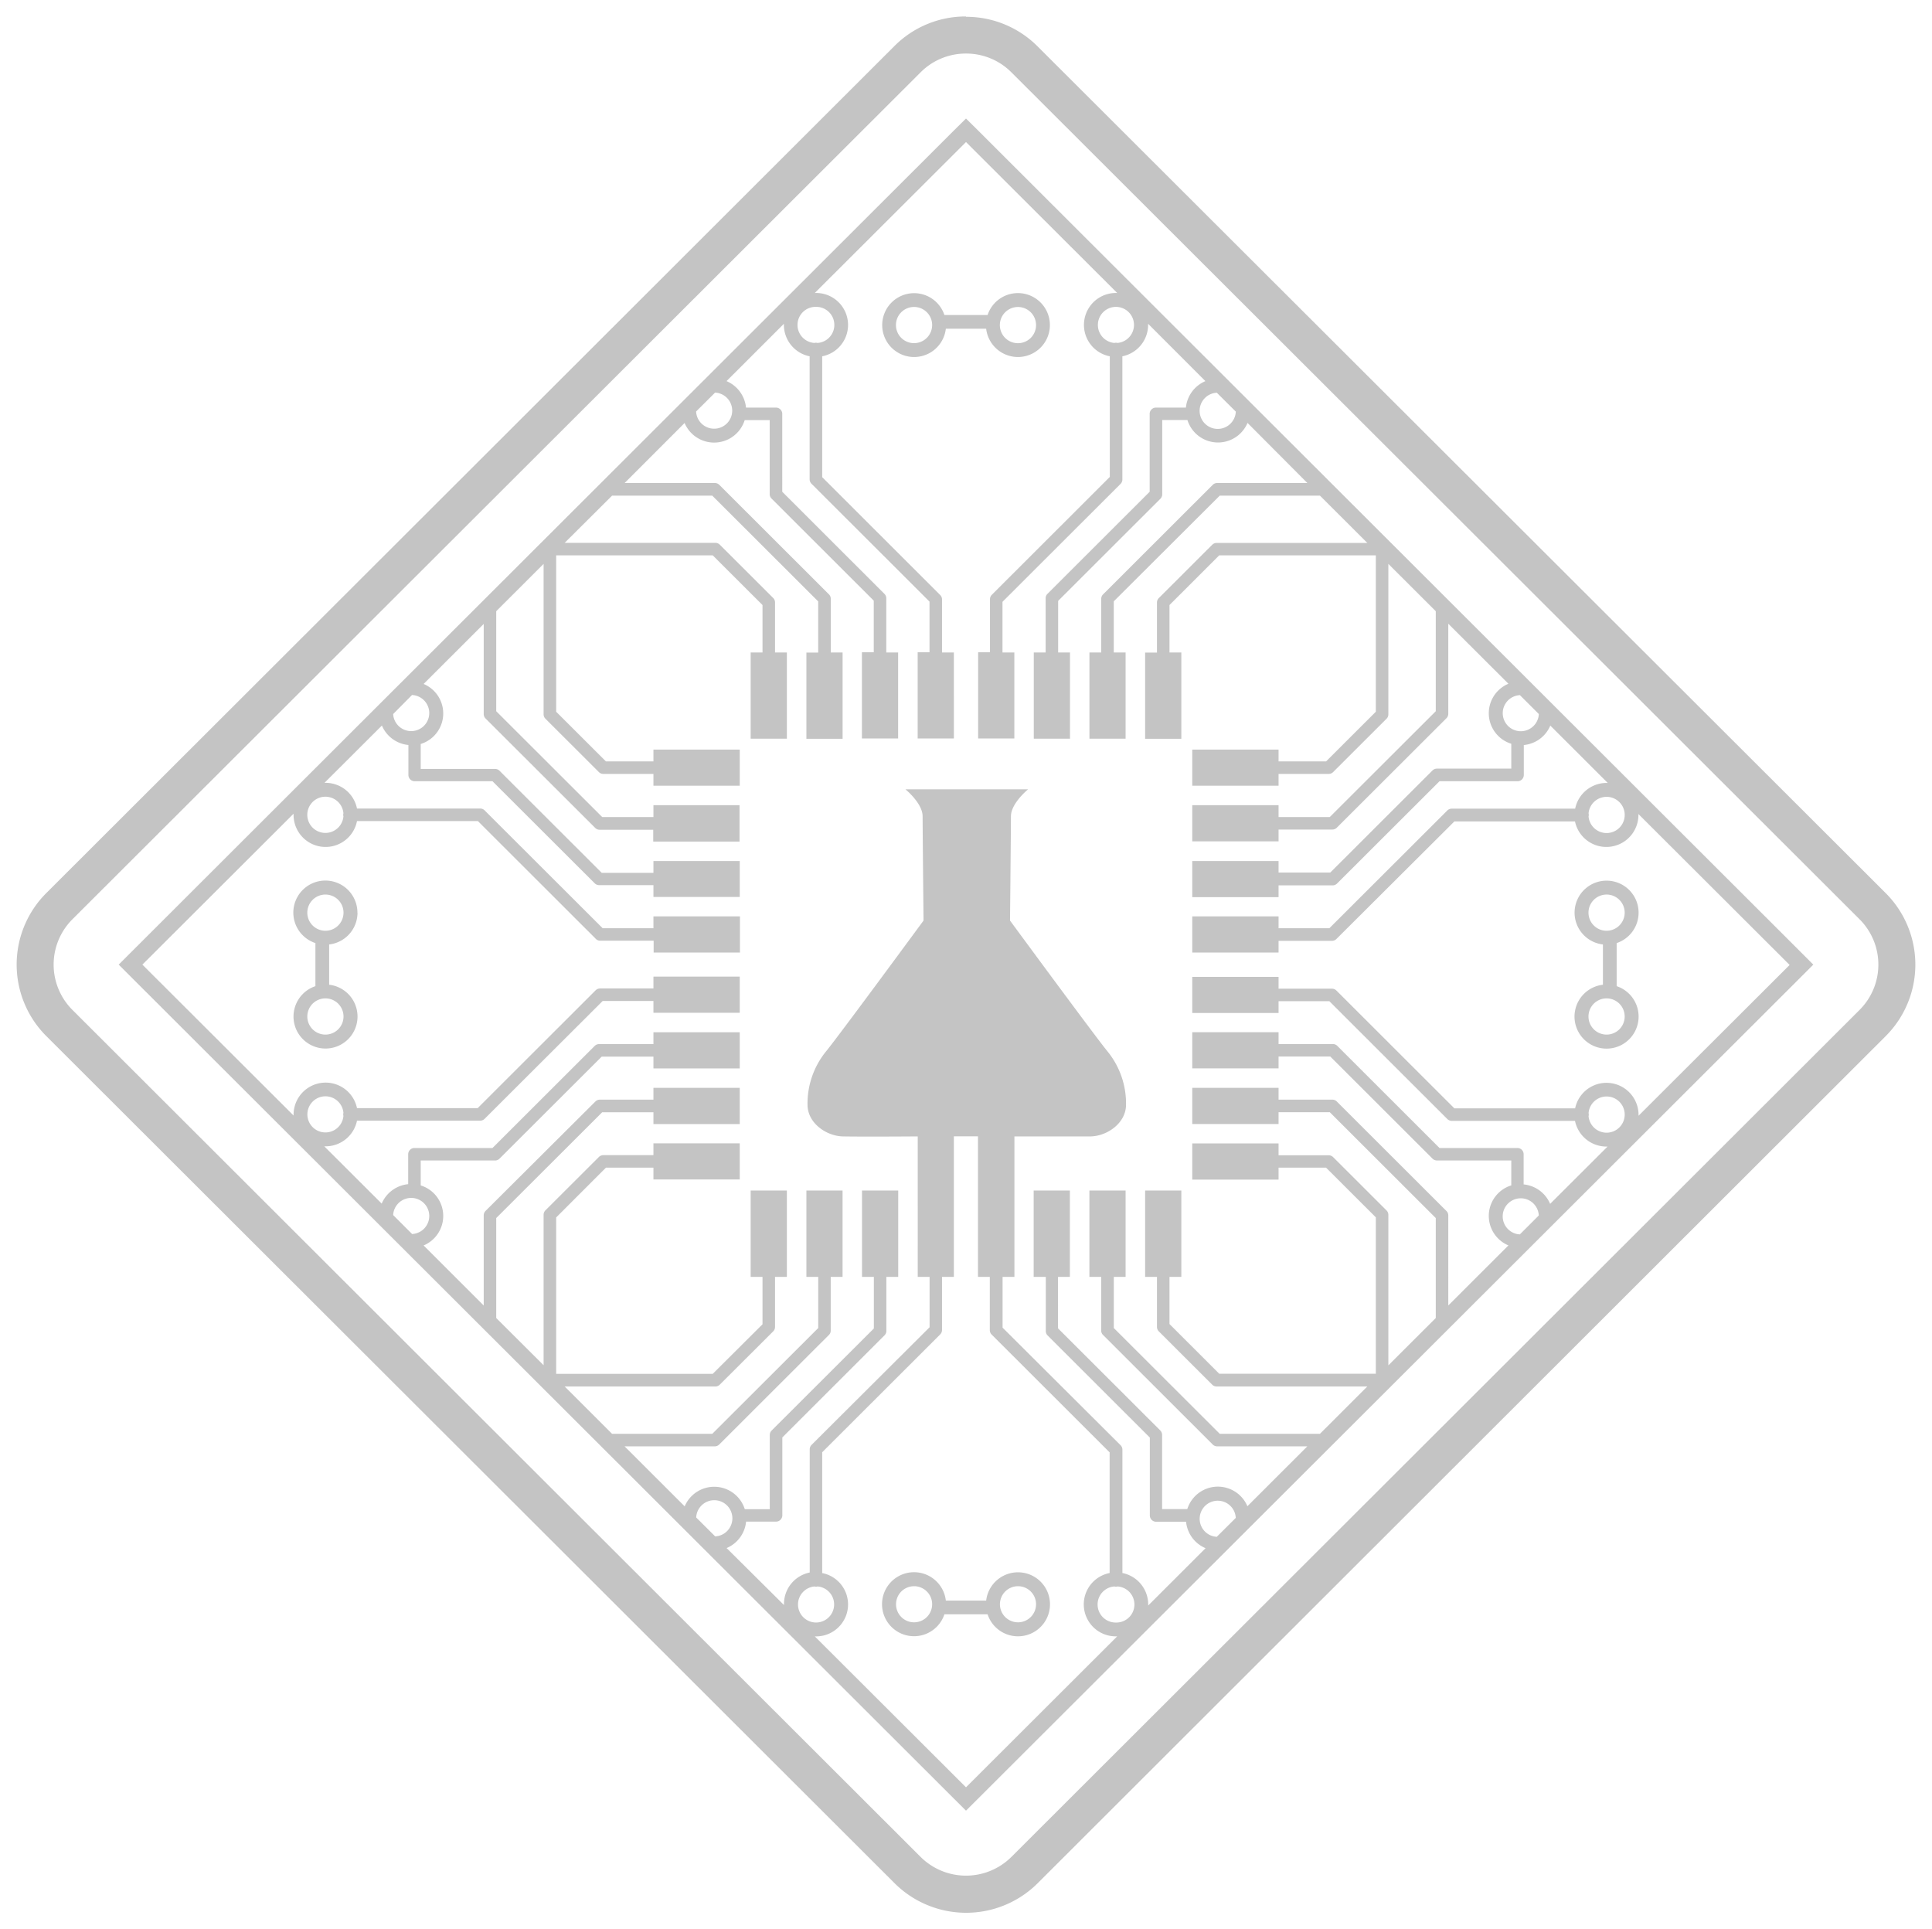
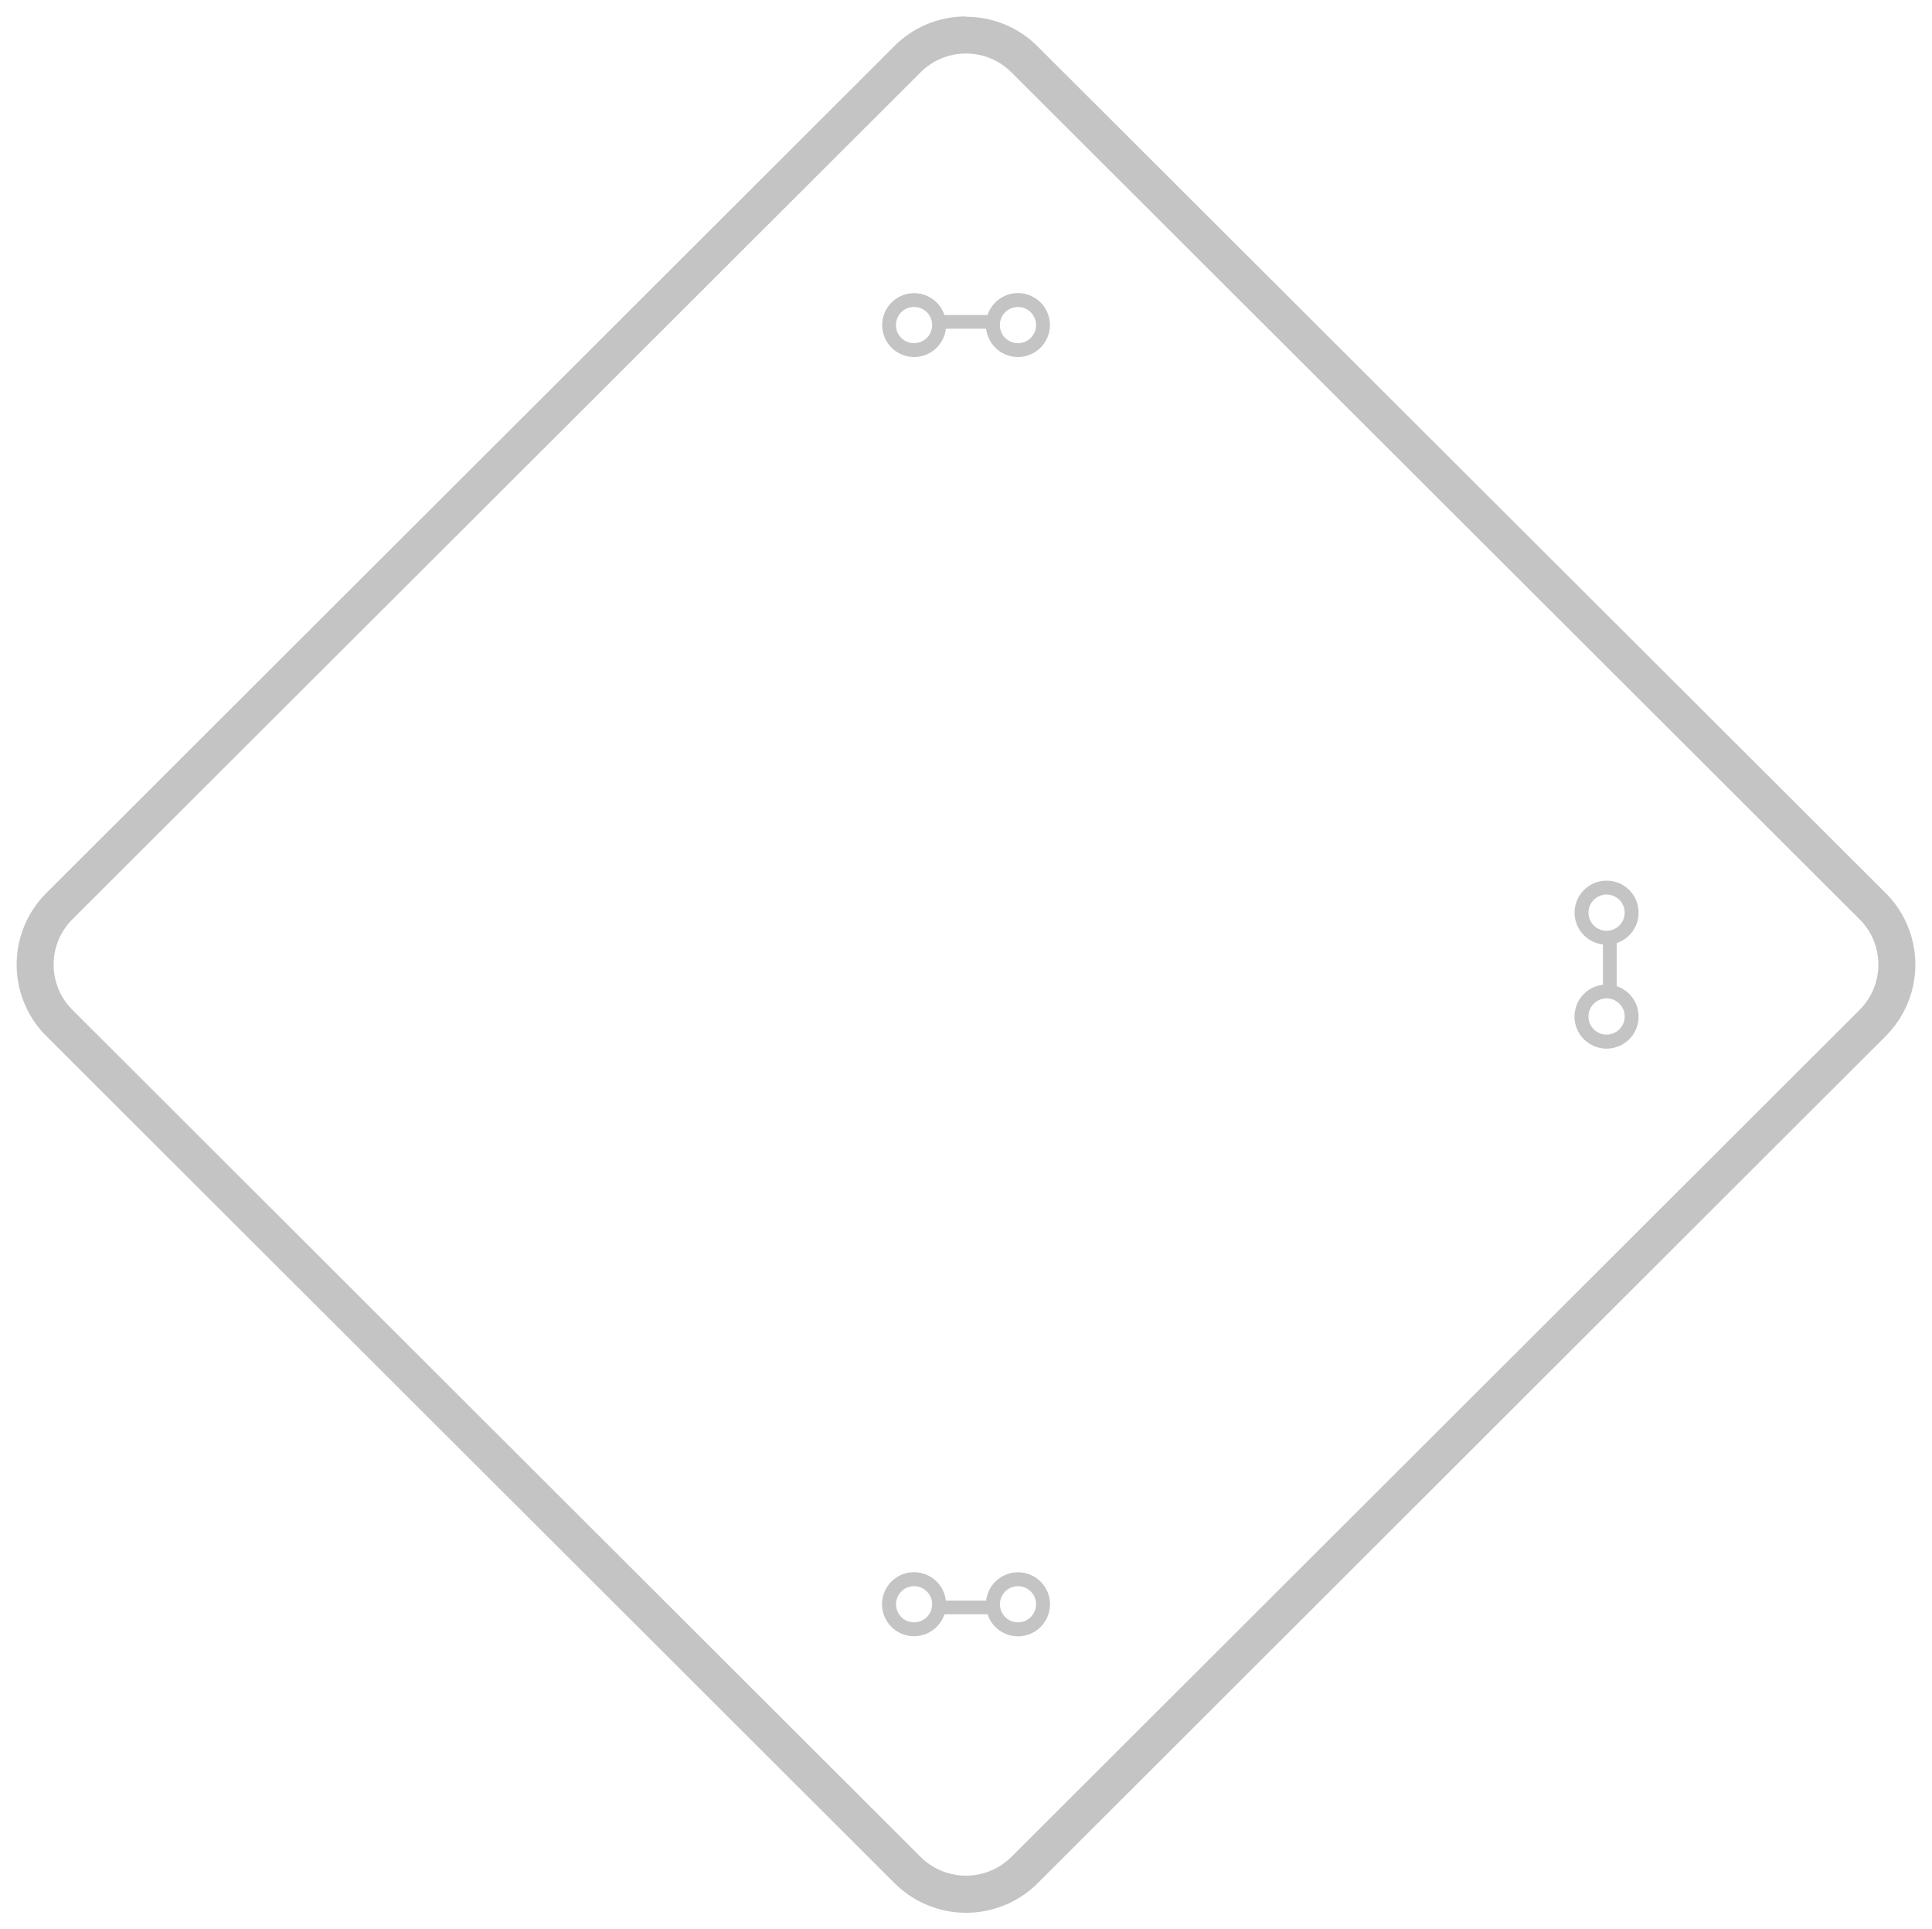
<svg xmlns="http://www.w3.org/2000/svg" id="Слой_1" data-name="Слой 1" viewBox="0 0 460 459.32">
  <defs>
    <style>.cls-1{fill:#c4c4c4;fill-rule:evenodd;}</style>
  </defs>
-   <path class="cls-1" d="M431.74,229.66l-2.81-2.81L232.81,31,230,28.22,227.19,31,31.07,226.85l-2.81,2.81,2.81,2.81L227.19,428.29l2.81,2.8,2.81-2.8L428.93,232.47Zm-53.51-36a4.31,4.31,0,1,1,0,.73,1.36,1.36,0,0,0,0-.73ZM366.39,170a4.3,4.3,0,1,1-4.51-4.5ZM294.24,98a4.31,4.31,0,1,1-4.52-4.5ZM270,77.36a4.32,4.32,0,0,1-3.94,4.29,1.36,1.36,0,0,0-.73,0A4.3,4.3,0,1,1,270,77.36Zm-75.74-4.3a4.3,4.3,0,0,1,.37,8.59,1.36,1.36,0,0,0-.73,0,4.3,4.3,0,0,1,.36-8.59Zm-24,20.41a4.3,4.3,0,1,1-4.52,4.5Zm-72.16,72A4.3,4.3,0,1,1,93.61,170ZM81.77,194.36a4.31,4.31,0,1,1,0-.73,1.36,1.36,0,0,0,0,.73Zm0,71.32a4.3,4.3,0,1,1,0-.73,1.36,1.36,0,0,0,0,.73Zm11.84,23.61a4.3,4.3,0,1,1,4.51,4.51Zm72.15,72a4.31,4.31,0,1,1,4.52,4.5ZM190,382a4.31,4.31,0,0,1,3.94-4.29,1.13,1.13,0,0,0,.36.06,1.15,1.15,0,0,0,.37-.06A4.3,4.3,0,1,1,190,382Zm40,43.53-36-35.93h.26a7.61,7.61,0,0,0,1.5-15.08V345.76l28.09-28.05a1.5,1.5,0,0,0,.44-1.06V304h2.82V270.54h5.74V304h2.82v12.68a1.46,1.46,0,0,0,.44,1.06l28.09,28.05v28.72a7.61,7.61,0,0,0,1.49,15.08H266Zm35.71-39.23a4.3,4.3,0,0,1-.36-8.59,1.13,1.13,0,0,0,.36.06,1.15,1.15,0,0,0,.37-.06,4.3,4.3,0,0,1-.37,8.59Zm24-20.41a4.3,4.3,0,1,1,4.52-4.5Zm72.16-72a4.3,4.3,0,1,1,4.51-4.51ZM378.23,265a4.31,4.31,0,1,1,0,.73,1.36,1.36,0,0,0,0-.73Zm11.9.64c0-.09,0-.18,0-.27a7.63,7.63,0,0,0-15.1-1.49H346.28l-28.1-28.06a1.53,1.53,0,0,0-1.05-.43H304.42v-2.82H283.87v8.61h20.55v-2.81h12.09l28.09,28.05a1.5,1.5,0,0,0,1.06.44H375a7.65,7.65,0,0,0,7.48,6.12h.27l-13.67,13.64a7.64,7.64,0,0,0-6.31-4.63V274.8a1.48,1.48,0,0,0-1.49-1.48H342.74L318.4,249a1.48,1.48,0,0,0-1-.43H304.42v-2.82H283.87v8.61h20.55v-2.82h12.31l24.34,24.31a1.49,1.49,0,0,0,1.05.44h17.71v5.93a7.61,7.61,0,0,0-.68,14.29l-14.32,14.3V289.37a1.46,1.46,0,0,0-.44-1.05l-26.1-26.07a1.49,1.49,0,0,0-1.05-.44H304.42V259H283.87v8.61h20.55V264.8h12.2L341.85,290V313.8l-11.29,11.27V289.24a1.48,1.48,0,0,0-.43-1.05l-12.72-12.7a1.5,1.5,0,0,0-1.06-.44H304.42v-2.81H283.87v8.6h20.55V278h11.31l11.85,11.83v37.23H290.29l-11.84-11.83V304h2.82V283.44h-8.62V304h2.82v11.91a1.49,1.49,0,0,0,.43,1.06l12.72,12.7a1.53,1.53,0,0,0,1.06.43h35.87l-11.28,11.27H290.42l-25.23-25.19V304H268V283.44h-8.62V304h2.81v12.79a1.43,1.43,0,0,0,.45,1.05l26.1,26.07a1.46,1.46,0,0,0,1.05.44h21.48L297,358.61a7.63,7.63,0,0,0-14.31.68h-6V341.61a1.49,1.49,0,0,0-.44-1.05l-24.34-24.3V304h2.82V283.44h-8.62V304H249v12.9a1.45,1.45,0,0,0,.43,1.05l24.34,24.31v18.55a1.5,1.5,0,0,0,1.5,1.49h7.13a7.62,7.62,0,0,0,4.64,6.3l-13.66,13.65c0-.09,0-.18,0-.27a7.63,7.63,0,0,0-6.14-7.47V345.15a1.49,1.49,0,0,0-.43-1.06l-28.1-28V304h2.82V270.56c7.52,0,16.17,0,18.23,0,3.81-.11,8.23-3.08,8.34-7.39a19.68,19.68,0,0,0-4.53-13c-3.31-4.09-23.09-31-23.09-31s.22-21.74.22-24.83,4.09-6.42,4.09-6.42H215.58s4.09,3.33,4.09,6.42.22,24.83.22,24.83-19.78,26.91-23.09,31a19.68,19.68,0,0,0-4.53,13c.11,4.31,4.53,7.28,8.34,7.39,2.06.06,10.55.06,17.9,0V304h2.82V316l-28.1,28a1.5,1.5,0,0,0-.44,1.06v29.33a7.64,7.64,0,0,0-6.13,7.47c0,.09,0,.18,0,.27L173,368.57a7.62,7.62,0,0,0,4.64-6.3h7.13a1.5,1.5,0,0,0,1.5-1.49V342.23l24.33-24.31a1.46,1.46,0,0,0,.44-1.05V304h2.82V283.44h-8.62V304h2.82v12.29l-24.34,24.3a1.49,1.49,0,0,0-.44,1.05v17.68h-5.95a7.63,7.63,0,0,0-14.31-.68l-14.31-14.29H170.2a1.49,1.49,0,0,0,1.05-.44l26.1-26.07a1.42,1.42,0,0,0,.44-1.05V304h2.82V283.44H192V304h2.82v12.18l-25.23,25.19H145.73l-11.28-11.27h35.87a1.49,1.49,0,0,0,1.05-.43l12.73-12.7a1.49,1.49,0,0,0,.43-1.06V304h2.82V283.44h-8.62V304h2.82v11.29L169.7,327.09H132.42V289.86L144.27,278h11.31v2.81h20.55v-8.6H155.58v2.81H143.65a1.5,1.5,0,0,0-1.06.44l-12.72,12.7a1.49,1.49,0,0,0-.44,1.05v35.83L118.15,313.8V290l25.23-25.19h12.2v2.81h20.55V259H155.58v2.81H142.76a1.49,1.49,0,0,0-1,.44L115.6,288.31a1.49,1.49,0,0,0-.43,1.06v21.45l-14.31-14.3a7.61,7.61,0,0,0-.69-14.29V276.3h17.7a1.5,1.5,0,0,0,1.06-.44l24.34-24.3h12.31v2.81h20.55v-8.61H155.58v2.82H142.65a1.48,1.48,0,0,0-1.05.43l-24.34,24.31H98.68a1.49,1.49,0,0,0-1.49,1.48v7.13a7.66,7.66,0,0,0-6.31,4.63L77.21,272.92h.27A7.63,7.63,0,0,0,85,266.81h29.39a1.48,1.48,0,0,0,1-.44l28.1-28.05h12.09v2.81h20.55v-8.61H155.58v2.82H142.87a1.53,1.53,0,0,0-1.05.43l-28.09,28.06H85a7.63,7.63,0,0,0-15.1,1.49,2.45,2.45,0,0,0,0,.27l-36-35.93,36-35.93a2.11,2.11,0,0,0,0,.26A7.62,7.62,0,0,0,85,195.48h28.78l28.09,28.06a1.48,1.48,0,0,0,1.05.43h12.71v2.82h20.55v-8.61H155.58V221H143.49l-28.1-28.06a1.48,1.48,0,0,0-1-.44H85a7.63,7.63,0,0,0-7.47-6.12h-.27l13.67-13.64a7.62,7.62,0,0,0,6.31,4.63v7.13A1.49,1.49,0,0,0,98.68,186h18.58l24.34,24.3a1.49,1.49,0,0,0,1.05.44h12.93v2.81h20.55V205H155.58v2.81H143.27l-24.34-24.31a1.49,1.49,0,0,0-1.06-.43h-17.7v-5.94a7.61,7.61,0,0,0,.69-14.29l14.31-14.29v21.44a1.49,1.49,0,0,0,.43,1.06l26.11,26.06a1.49,1.49,0,0,0,1,.44h12.82v2.81h20.55V191.7H155.58v2.82h-12.2l-25.23-25.19V145.52l11.28-11.27v35.82a1.49,1.49,0,0,0,.44,1.05l12.72,12.7a1.5,1.5,0,0,0,1.06.44h11.93v2.81h20.55v-8.6H155.58v2.81H144.27l-11.85-11.83V132.22H169.7l11.85,11.83v11.3h-2.82v20.52h8.62V155.35h-2.82V143.43a1.48,1.48,0,0,0-.43-1.05l-12.72-12.7a1.5,1.5,0,0,0-1.06-.44H134.45L145.74,118h23.84l25.23,25.19v12.18H192v20.52h8.62V155.35h-2.82v-12.8a1.45,1.45,0,0,0-.44-1.05l-26.1-26.07a1.47,1.47,0,0,0-1.05-.43H148.72L163,100.71a7.63,7.63,0,0,0,14.31-.69h5.95V117.7a1.48,1.48,0,0,0,.44,1l24.34,24.31v12.29h-2.82v20.52h8.62V155.35h-2.82V142.44a1.48,1.48,0,0,0-.44-1.05l-24.33-24.31V98.53a1.5,1.5,0,0,0-1.5-1.49h-7.13a7.65,7.65,0,0,0-4.64-6.3l13.66-13.65c0,.09,0,.18,0,.27a7.64,7.64,0,0,0,6.13,7.47v29.34a1.49,1.49,0,0,0,.44,1l28.1,28.06v12.07h-2.82v20.52h8.62V155.35h-2.82V142.66a1.49,1.49,0,0,0-.44-1l-28.09-28.06V84.83a7.61,7.61,0,0,0-1.5-15.08H194l36-35.93,36,35.93h-.27a7.61,7.61,0,0,0-1.49,15.08v28.72l-28.09,28.06a1.49,1.49,0,0,0-.44,1v12.69h-2.82v20.52h8.62V155.35h-2.82V143.28l28.1-28.06a1.49,1.49,0,0,0,.44-1V84.83a7.64,7.64,0,0,0,6.13-7.47c0-.09,0-.18,0-.27L287,90.74a7.65,7.65,0,0,0-4.64,6.3h-7.13a1.5,1.5,0,0,0-1.5,1.49v18.55l-24.34,24.31a1.47,1.47,0,0,0-.43,1.05v12.91h-2.82v20.52h8.62V155.35h-2.82V143.06l24.34-24.31a1.48,1.48,0,0,0,.44-1V100h6a7.63,7.63,0,0,0,14.31.69L311.28,115H289.8a1.45,1.45,0,0,0-1.05.43l-26.1,26.07a1.46,1.46,0,0,0-.45,1.05v12.8h-2.81v20.52H268V155.35h-2.82V143.17L290.42,118h23.85l11.28,11.26H289.68a1.5,1.5,0,0,0-1.06.44l-12.72,12.7a1.48,1.48,0,0,0-.43,1.05v11.92h-2.82v20.52h8.62V155.35h-2.82v-11.3l11.84-11.83h37.29v37.23l-11.85,11.83H304.42v-2.81H283.87v8.6h20.55v-2.81h11.93a1.5,1.5,0,0,0,1.06-.44l12.72-12.7a1.48,1.48,0,0,0,.43-1.05V134.25l11.29,11.27v23.81l-25.23,25.19h-12.2V191.7H283.87v8.61h20.55V197.5h12.82a1.49,1.49,0,0,0,1.05-.44L344.39,171a1.5,1.5,0,0,0,.44-1.06V148.5l14.32,14.29a7.61,7.61,0,0,0,.68,14.29V183H342.12a1.48,1.48,0,0,0-1.05.43l-24.34,24.31H304.42V205H283.87v8.6h20.55v-2.81h12.93a1.49,1.49,0,0,0,1-.44L342.74,186h18.58a1.49,1.49,0,0,0,1.49-1.49v-7.13a7.61,7.61,0,0,0,6.31-4.63l13.67,13.65-.27,0a7.65,7.65,0,0,0-7.48,6.13H345.66a1.49,1.49,0,0,0-1.06.43L316.51,221H304.42v-2.82H283.87v8.61h20.55V224h12.71a1.48,1.48,0,0,0,1.05-.43l28.1-28H375a7.63,7.63,0,0,0,15.1-1.49c0-.1,0-.19,0-.27l36,35.93Z" />
  <path class="cls-1" d="M242.37,85a7.61,7.61,0,1,0-7.23-10H224.86a7.6,7.6,0,1,0,.34,3.26h9.6A7.63,7.63,0,0,0,242.37,85m0-11.91a4.31,4.31,0,1,1-4.31,4.3,4.31,4.31,0,0,1,4.31-4.3m-24.74,8.61a4.31,4.31,0,1,1,4.31-4.31,4.32,4.32,0,0,1-4.31,4.31" />
  <path class="cls-1" d="M242.37,374.34a7.62,7.62,0,0,0-7.57,6.74h-9.6a7.62,7.62,0,1,0-.34,3.26h10.28a7.62,7.62,0,1,0,7.23-10m-24.74,11.91a4.3,4.3,0,1,1,4.31-4.3,4.31,4.31,0,0,1-4.31,4.3m24.74,0a4.3,4.3,0,1,1,4.31-4.3,4.31,4.31,0,0,1-4.31,4.3" />
-   <path class="cls-1" d="M85.1,217.31a7.63,7.63,0,1,0-10,7.22v10.26a7.62,7.62,0,1,0,3.27-.34v-9.59a7.62,7.62,0,0,0,6.75-7.55M81.79,242a4.31,4.31,0,1,1-4.31-4.3,4.31,4.31,0,0,1,4.31,4.3m-4.31-20.4a4.31,4.31,0,1,1,4.31-4.3,4.31,4.31,0,0,1-4.31,4.3" />
  <path class="cls-1" d="M390.14,217.31a7.62,7.62,0,1,0-8.49,7.55v9.59a7.63,7.63,0,1,0,3.27.34V224.53a7.62,7.62,0,0,0,5.22-7.22M386.83,242a4.31,4.31,0,1,1-4.31-4.3,4.31,4.31,0,0,1,4.31,4.3m-4.31-20.4a4.31,4.31,0,1,1,4.31-4.3,4.32,4.32,0,0,1-4.31,4.3" />
  <path class="cls-1" d="M230,12.75a15.2,15.2,0,0,1,10.78,4.44l202,201.7a15.25,15.25,0,0,1,0,21.53l-202,201.71a15.33,15.33,0,0,1-21.56,0l-202-201.71a15.25,15.25,0,0,1,0-21.53l202-201.7A15.2,15.2,0,0,1,230,12.75m0-8.83a23.94,23.94,0,0,0-17,7L11,212.65a24.06,24.06,0,0,0,0,34L213,448.37a24.14,24.14,0,0,0,34.06,0L449,246.66a24.06,24.06,0,0,0,0-34L247,11a24,24,0,0,0-17-7" />
</svg>